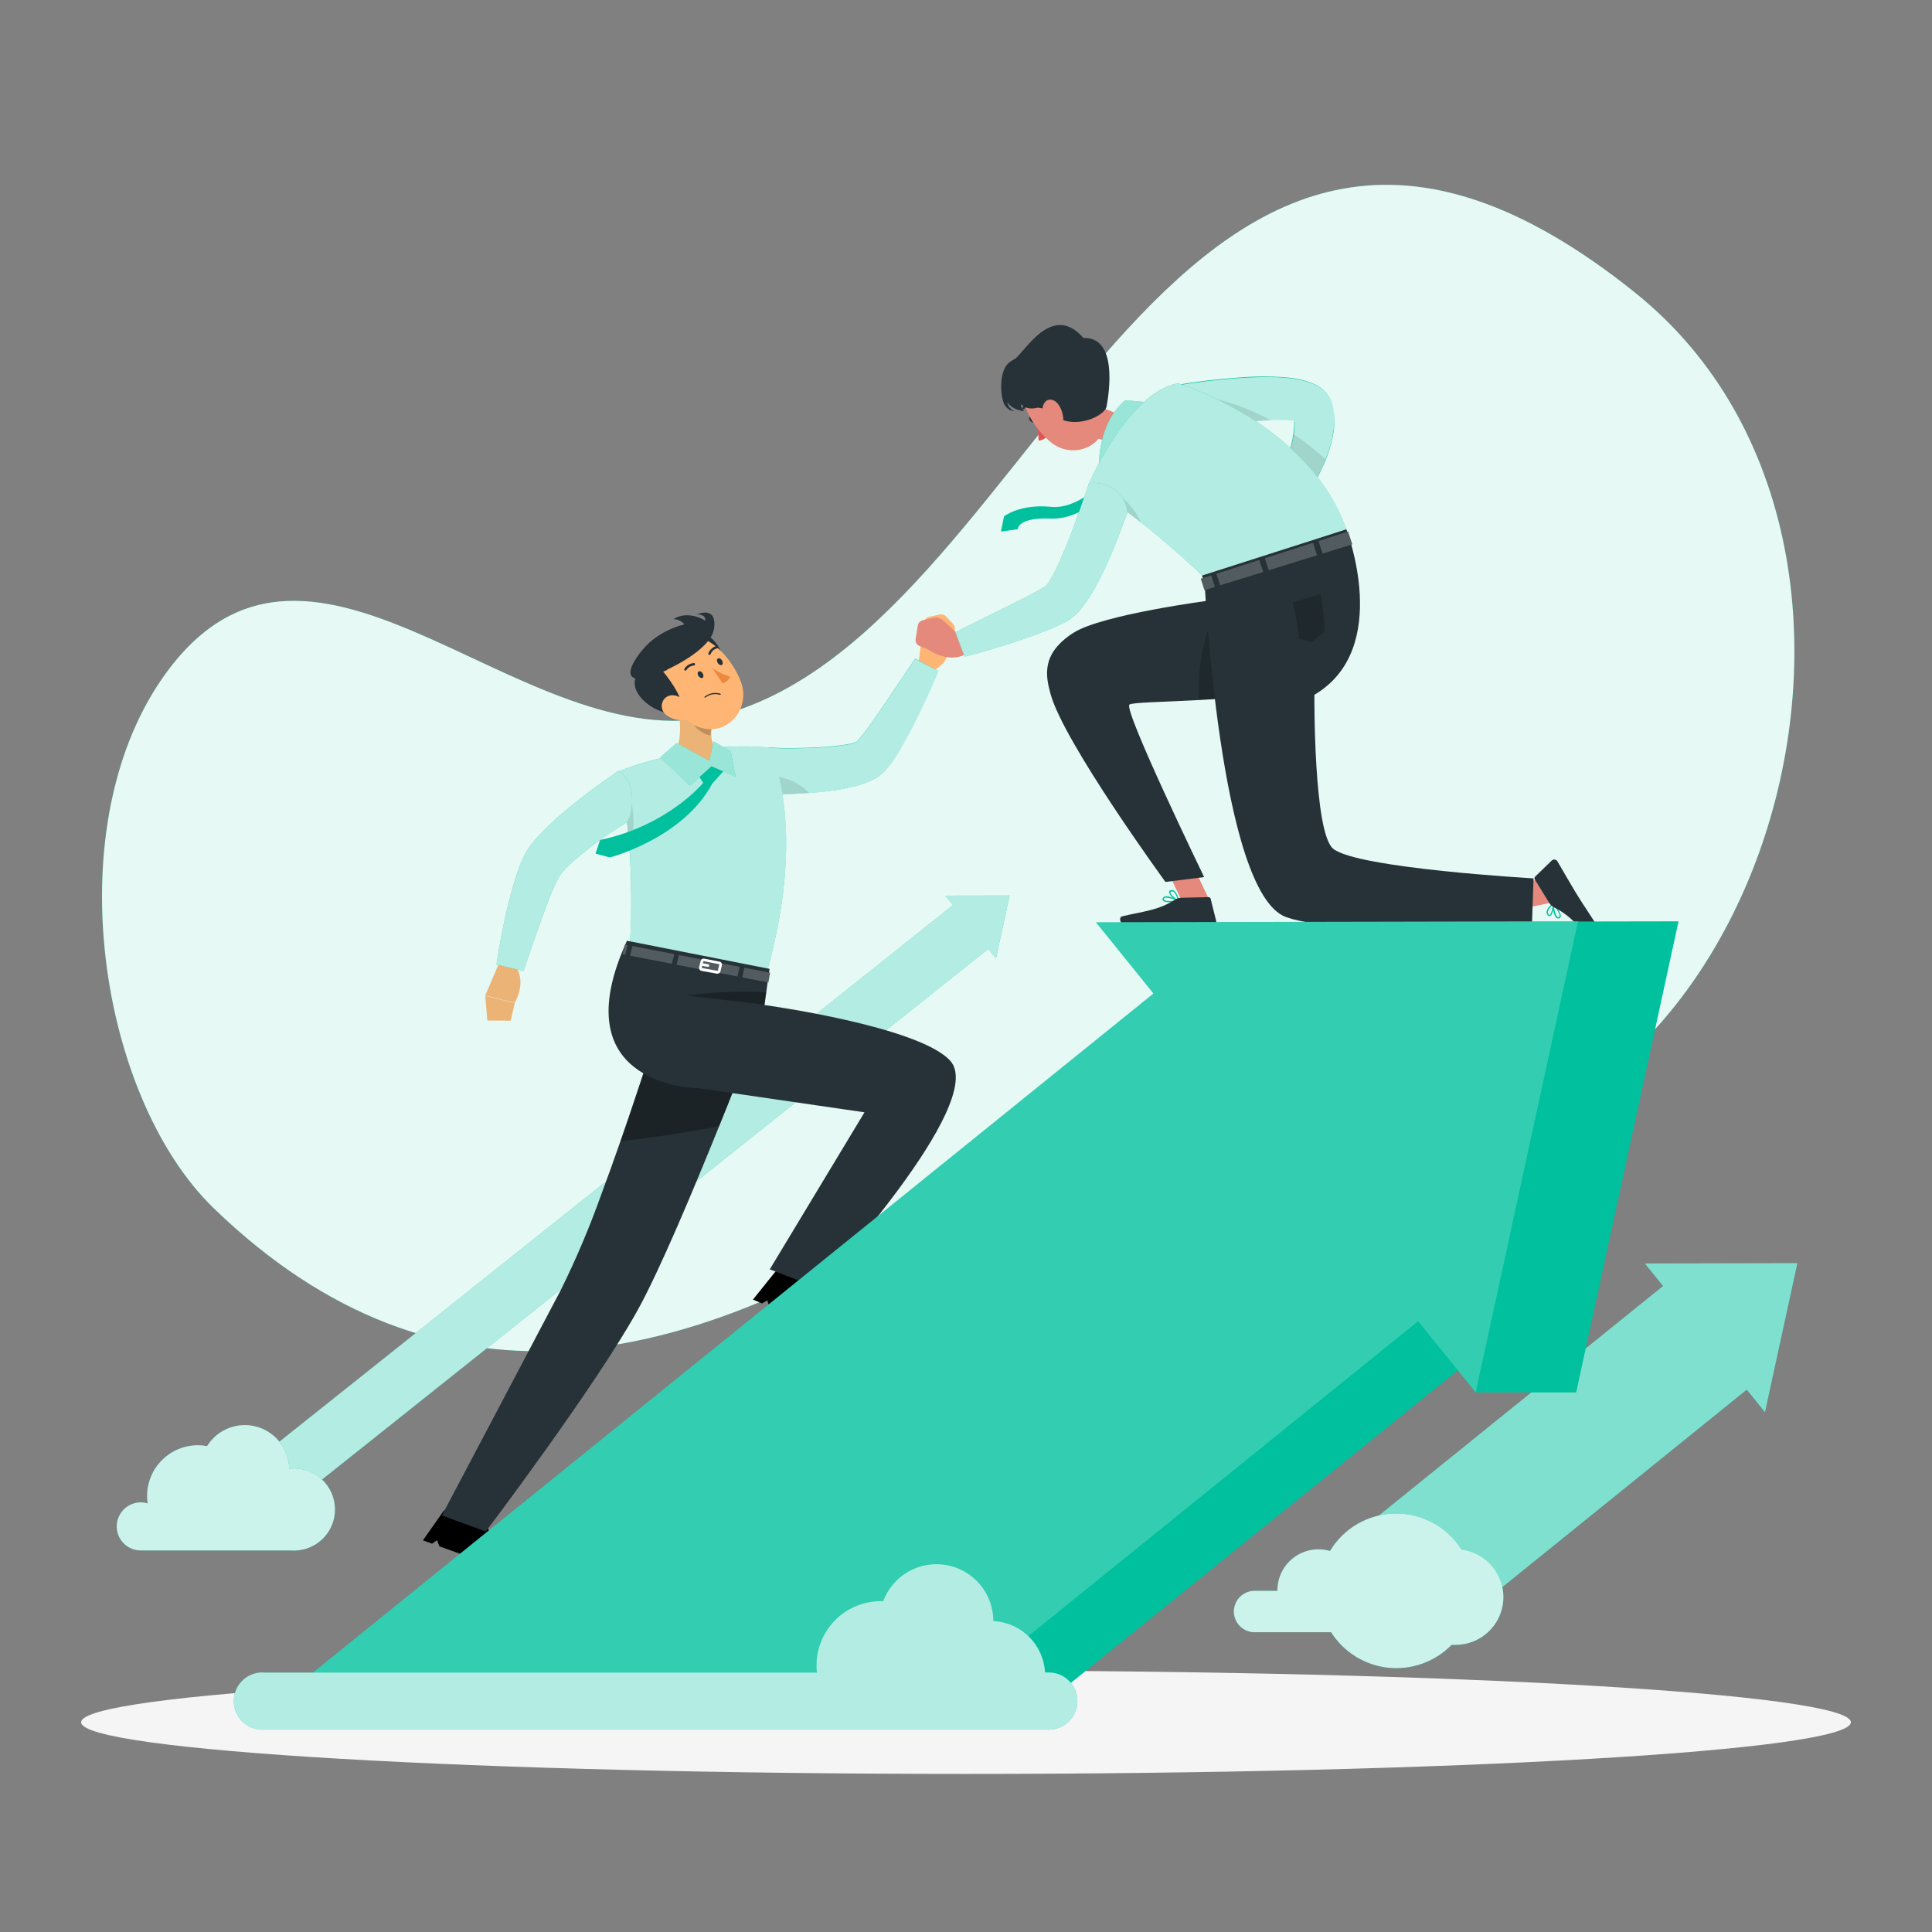
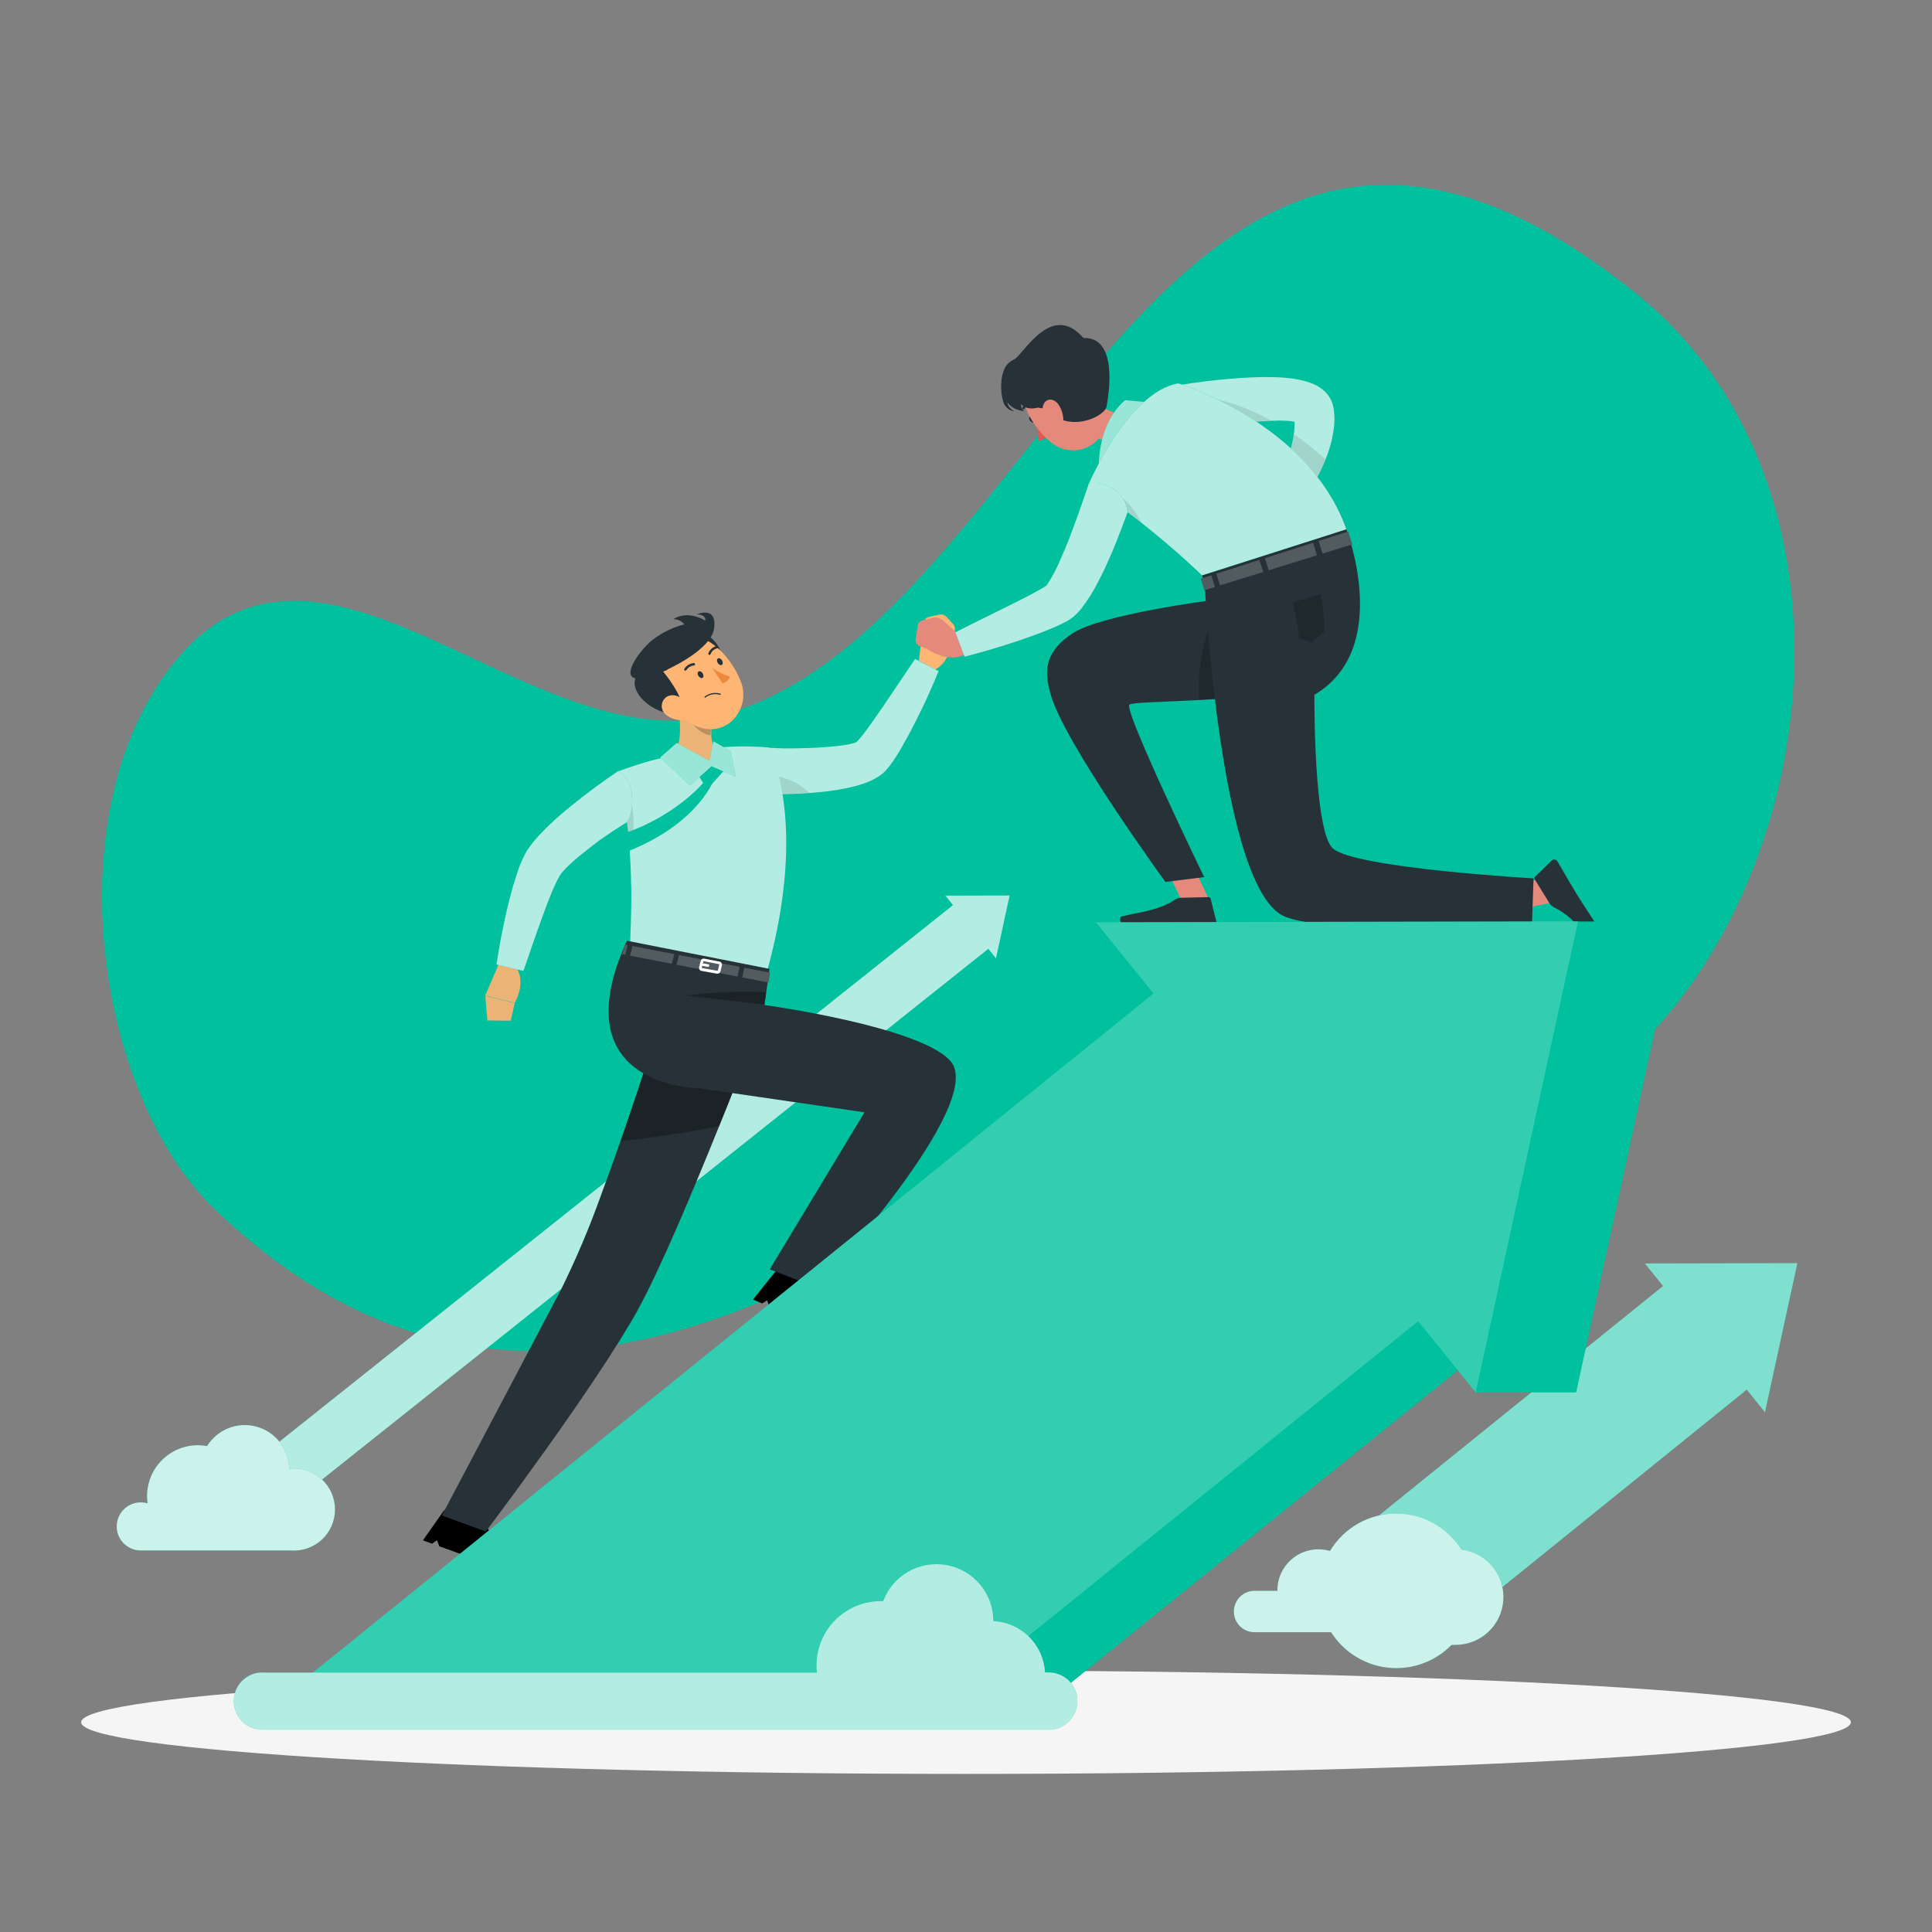
<svg xmlns="http://www.w3.org/2000/svg" width="500" height="500" viewBox="0 0 500 500" fill="none">
  <rect x="0" y="0" width="500" height="500" fill="#808080" stroke="none" />
  <path d="M188.381 184.591C271.057 160.32 303.49 -20.257 423.134 75.718C508.007 143.808 452.118 314.818 344.368 297.043C279.16 286.283 289.282 284.865 233.239 318.243C176.452 352.129 114.28 369.68 55.331 312.716C24.824 283.188 13.993 210.197 44.867 171.705C83.465 123.576 137.878 199.414 188.381 184.591Z" fill="#00C09E" />
-   <path opacity="0.9" d="M188.381 184.591C271.057 160.32 303.49 -20.257 423.134 75.718C508.007 143.808 452.118 314.818 344.368 297.043C279.16 286.283 289.282 284.865 233.239 318.243C176.452 352.129 114.28 369.68 55.331 312.716C24.824 283.188 13.993 210.197 44.867 171.705C83.465 123.576 137.878 199.414 188.381 184.591Z" fill="white" />
  <path d="M249.999 459.088C376.473 459.088 479.001 453.102 479.001 445.718C479.001 438.334 376.473 432.348 249.999 432.348C123.525 432.348 20.998 438.334 20.998 445.718C20.998 453.102 123.525 459.088 249.999 459.088Z" fill="#F5F5F5" />
  <path d="M244.65 231.787L246.634 234.244L57.978 384.514L66.022 394.471L67.12 395.829L255.776 245.559L257.76 248.016L261.291 231.752L244.65 231.787Z" fill="#00C09E" />
  <path opacity="0.7" d="M244.65 231.787L246.634 234.244L57.978 384.514L66.022 394.471L67.12 395.829L255.776 245.559L257.76 248.016L261.291 231.752L244.65 231.787Z" fill="white" />
  <path d="M30.211 395.026C30.214 393.379 30.87 391.801 32.034 390.636C33.198 389.472 34.777 388.816 36.423 388.813C37.028 388.812 37.63 388.904 38.207 389.085C38.112 388.452 38.065 387.812 38.065 387.171C38.065 385.444 38.406 383.734 39.067 382.138C39.728 380.543 40.698 379.093 41.92 377.872C43.142 376.651 44.592 375.683 46.188 375.023C47.785 374.363 49.495 374.024 51.223 374.026C52.015 374.026 52.806 374.101 53.585 374.25C54.89 372.143 56.842 370.514 59.148 369.607C61.455 368.699 63.994 368.562 66.385 369.216C68.776 369.869 70.892 371.279 72.416 373.233C73.941 375.188 74.793 377.583 74.844 380.061H75.199C76.663 379.941 78.136 380.126 79.525 380.604C80.914 381.082 82.189 381.843 83.269 382.839C84.35 383.834 85.212 385.043 85.801 386.388C86.391 387.734 86.696 389.187 86.696 390.656C86.696 392.125 86.391 393.578 85.801 394.923C85.212 396.269 84.35 397.477 83.269 398.473C82.189 399.468 80.914 400.229 79.525 400.707C78.136 401.185 76.663 401.37 75.199 401.25H36.223C34.607 401.201 33.075 400.523 31.952 399.36C30.829 398.197 30.204 396.642 30.211 395.026Z" fill="#00C09E" />
  <path opacity="0.8" d="M30.211 395.026C30.214 393.379 30.87 391.801 32.034 390.636C33.198 389.472 34.777 388.816 36.423 388.813C37.028 388.812 37.63 388.904 38.207 389.085C38.112 388.452 38.065 387.812 38.065 387.171C38.065 385.444 38.406 383.734 39.067 382.138C39.728 380.543 40.698 379.093 41.92 377.872C43.142 376.651 44.592 375.683 46.188 375.023C47.785 374.363 49.495 374.024 51.223 374.026C52.015 374.026 52.806 374.101 53.585 374.25C54.89 372.143 56.842 370.514 59.148 369.607C61.455 368.699 63.994 368.562 66.385 369.216C68.776 369.869 70.892 371.279 72.416 373.233C73.941 375.188 74.793 377.583 74.844 380.061H75.199C76.663 379.941 78.136 380.126 79.525 380.604C80.914 381.082 82.189 381.843 83.269 382.839C84.35 383.834 85.212 385.043 85.801 386.388C86.391 387.734 86.696 389.187 86.696 390.656C86.696 392.125 86.391 393.578 85.801 394.923C85.212 396.269 84.35 397.477 83.269 398.473C82.189 399.468 80.914 400.229 79.525 400.707C78.136 401.185 76.663 401.37 75.199 401.25H36.223C34.607 401.201 33.075 400.523 31.952 399.36C30.829 398.197 30.204 396.642 30.211 395.026Z" fill="white" />
  <path d="M425.686 326.983L430.399 332.818L342.703 403.648L361.766 427.246L364.376 430.482L452.06 359.64L456.773 365.475L465.158 326.9L425.686 326.983Z" fill="#00C09E" />
  <path opacity="0.5" d="M425.686 326.983L430.399 332.818L342.703 403.648L361.766 427.246L364.376 430.482L452.06 359.64L456.773 365.475L465.158 326.9L425.686 326.983Z" fill="white" />
  <path d="M378.278 401.108C376.469 398.206 373.945 395.816 370.948 394.169C367.951 392.521 364.581 391.671 361.161 391.699C357.741 391.728 354.386 392.634 351.417 394.331C348.447 396.028 345.964 398.459 344.203 401.392C342.61 400.925 340.929 400.838 339.296 401.138C337.662 401.437 336.122 402.116 334.798 403.118C333.474 404.121 332.404 405.419 331.672 406.91C330.94 408.401 330.568 410.042 330.586 411.703H324.94C324.215 411.669 323.491 411.782 322.812 412.036C322.132 412.29 321.512 412.679 320.987 413.179C320.462 413.68 320.044 414.282 319.759 414.949C319.473 415.616 319.326 416.334 319.326 417.059C319.326 417.784 319.473 418.502 319.759 419.169C320.044 419.836 320.462 420.438 320.987 420.938C321.512 421.439 322.132 421.828 322.812 422.082C323.491 422.336 324.215 422.449 324.94 422.415H344.487C346.101 424.964 348.27 427.114 350.833 428.704C353.396 430.295 356.286 431.284 359.285 431.599C362.285 431.914 365.317 431.545 368.154 430.521C370.992 429.498 373.56 427.845 375.668 425.687C376.006 425.705 376.345 425.705 376.683 425.687C379.828 425.693 382.857 424.502 385.155 422.355C387.453 420.209 388.848 417.269 389.057 414.132C389.266 410.994 388.273 407.895 386.28 405.463C384.287 403.031 381.443 401.449 378.325 401.037L378.278 401.108Z" fill="#00C09E" />
  <path opacity="0.8" d="M378.278 401.108C376.469 398.206 373.945 395.816 370.948 394.169C367.951 392.521 364.581 391.671 361.161 391.699C357.741 391.728 354.386 392.634 351.417 394.331C348.447 396.028 345.964 398.459 344.203 401.392C342.61 400.925 340.929 400.838 339.296 401.138C337.662 401.437 336.122 402.116 334.798 403.118C333.474 404.121 332.404 405.419 331.672 406.91C330.94 408.401 330.568 410.042 330.586 411.703H324.94C324.215 411.669 323.491 411.782 322.812 412.036C322.132 412.29 321.512 412.679 320.987 413.179C320.462 413.68 320.044 414.282 319.759 414.949C319.473 415.616 319.326 416.334 319.326 417.059C319.326 417.784 319.473 418.502 319.759 419.169C320.044 419.836 320.462 420.438 320.987 420.938C321.512 421.439 322.132 421.828 322.812 422.082C323.491 422.336 324.215 422.449 324.94 422.415H344.487C346.101 424.964 348.27 427.114 350.833 428.704C353.396 430.295 356.286 431.284 359.285 431.599C362.285 431.914 365.317 431.545 368.154 430.521C370.992 429.498 373.56 427.845 375.668 425.687C376.006 425.705 376.345 425.705 376.683 425.687C379.828 425.693 382.857 424.502 385.155 422.355C387.453 420.209 388.848 417.269 389.057 414.132C389.266 410.994 388.273 407.895 386.28 405.463C384.287 403.031 381.443 401.449 378.325 401.037L378.278 401.108Z" fill="white" />
  <path d="M246.622 161.442L244.922 159.611C244.697 159.374 244.415 159.197 244.103 159.098C243.791 158.999 243.459 158.98 243.138 159.044L240.552 159.611C240.147 159.691 239.779 159.896 239.497 160.197C239.215 160.498 239.035 160.88 238.981 161.288L237.682 171.918L241.626 173.442C246.445 171.339 246.197 164.985 246.197 164.985L246.882 163.721C247.086 163.363 247.17 162.949 247.123 162.539C247.077 162.13 246.901 161.745 246.622 161.442Z" fill="#FFB573" />
  <path d="M198.943 193.437C198.943 193.437 202.734 193.662 204.955 193.615C207.175 193.567 209.419 193.544 211.604 193.414C213.789 193.284 215.951 193.118 217.935 192.847C218.842 192.726 219.741 192.552 220.628 192.327L221.478 192.056C221.738 191.937 221.478 192.138 221.596 192.056C222.211 191.441 222.783 190.786 223.309 190.095C223.958 189.268 224.608 188.382 225.258 187.485C226.557 185.678 227.832 183.8 229.12 181.91L236.832 170.465L242.868 173.666C241.982 175.875 241.013 178.001 240.057 180.15C239.1 182.3 238.037 184.402 236.998 186.516C235.958 188.63 234.824 190.733 233.62 192.835C233.017 193.886 232.439 194.937 231.706 196.012C230.938 197.25 230.061 198.416 229.084 199.496C228.297 200.317 227.384 201.006 226.38 201.54C225.619 201.947 224.829 202.298 224.018 202.591C222.693 203.079 221.335 203.474 219.955 203.772C217.491 204.329 214.994 204.723 212.478 204.953C207.664 205.443 202.824 205.632 197.986 205.52L198.943 193.437Z" fill="#00C09E" />
  <path opacity="0.7" d="M242.915 173.69C242.029 175.886 241.072 178.012 240.116 180.162C239.159 182.312 238.096 184.414 237.045 186.54C235.994 188.666 234.883 190.745 233.679 192.847C233.076 193.898 232.498 194.949 231.754 196.024C230.994 197.264 230.12 198.431 229.143 199.508C228.337 200.329 227.403 201.014 226.38 201.54C225.62 201.953 224.83 202.308 224.017 202.603C222.694 203.084 221.341 203.479 219.966 203.784C217.502 204.335 215.005 204.729 212.49 204.965C211.439 205.071 210.399 205.154 209.372 205.236C205.581 205.508 201.848 205.603 197.998 205.52L198.187 203.04L198.931 193.508C198.931 193.508 202.711 193.744 204.931 193.685C207.151 193.626 209.396 193.615 211.592 193.485C213.789 193.355 215.939 193.201 217.923 192.918C218.831 192.806 219.731 192.632 220.616 192.398C220.905 192.326 221.189 192.236 221.466 192.126C221.726 192.008 221.466 192.221 221.584 192.126C222.199 191.512 222.771 190.857 223.297 190.166C223.947 189.339 224.596 188.453 225.234 187.556C226.533 185.749 227.821 183.871 229.108 181.981L236.82 170.536L242.915 173.69Z" fill="white" />
  <path opacity="0.1" d="M209.384 205.166C205.592 205.437 201.86 205.532 198.01 205.449L198.199 202.969L199.12 200.796C202.977 200.873 206.655 202.438 209.384 205.166Z" fill="black" />
  <path d="M135.778 405.278C135.778 405.278 125.148 397.919 125.738 392.982C125.76 392.869 125.758 392.752 125.733 392.639C125.707 392.526 125.658 392.419 125.59 392.326C125.521 392.233 125.433 392.155 125.333 392.097C125.233 392.039 125.121 392.003 125.006 391.99L115.947 390.62C115.726 390.578 115.497 390.6 115.288 390.684C115.078 390.768 114.897 390.909 114.766 391.093L109.451 398.64L111.813 399.502L113.101 398.604L113.715 400.199C126.766 404.923 132.459 406.825 135.341 406.943C136.191 405.927 135.778 405.278 135.778 405.278Z" fill="black" />
  <path d="M195.99 266.381C195.99 266.381 195.447 267.799 194.49 270.255C193.463 272.913 191.951 276.787 190.132 281.393C188.951 284.464 187.569 287.865 186.117 291.444C179.443 307.979 170.821 328.542 165.117 338.9C154.192 358.719 125.727 396.36 125.727 396.36L114.354 392.203C114.354 392.203 134.834 353.44 145.168 333.798C149.086 325.867 152.54 317.716 155.514 309.385C157.227 304.814 158.928 300.054 160.57 295.342C161.314 293.216 162.046 291.09 162.755 288.999C164.632 283.472 166.392 278.145 167.94 273.397C168.129 272.807 168.317 272.216 168.506 271.649C169.132 269.7 169.688 267.858 170.254 266.157C172.475 259.165 173.857 254.559 173.904 254.346L184.05 259.874L195.99 266.381Z" fill="#263238" />
  <path opacity="0.3" d="M194.491 270.255C193.463 272.913 191.952 276.787 190.133 281.393C188.952 284.464 187.57 287.865 186.117 291.444C176.834 293.31 167.385 294.574 160.594 295.342C161.338 293.216 162.07 291.09 162.779 288.999C164.657 283.472 166.417 278.145 167.964 273.397C168.153 272.807 168.342 272.216 168.531 271.649C169.157 269.7 169.712 267.858 170.279 266.157C177.105 267.09 186.223 268.484 194.491 270.255Z" fill="black" />
  <path d="M159.648 199.768C161.283 205.706 162.332 211.79 162.778 217.933C163.192 222.835 163.345 227.654 163.369 231.988C163.392 236.323 163.251 240.197 163.109 243.149C162.92 246.953 162.696 249.279 162.696 249.279L198.577 251.134C209.349 212.158 198.931 193.449 198.931 193.449C195.735 193.169 192.524 193.094 189.317 193.225C188.656 193.225 187.971 193.296 187.286 193.355C181.885 193.976 176.525 194.914 171.235 196.166C170.278 196.378 169.31 196.626 168.365 196.874C163.688 198.15 159.648 199.768 159.648 199.768Z" fill="#00C09E" />
  <path opacity="0.7" d="M198.587 251.122L162.705 249.279C162.705 249.279 162.93 246.917 163.119 243.138C163.119 242.027 163.213 240.775 163.26 239.394C163.331 237.185 163.379 234.669 163.379 231.976C163.379 230.665 163.379 229.307 163.308 227.913C163.308 227.689 163.308 227.465 163.308 227.24C163.249 225.032 163.142 222.74 162.989 220.414C162.918 219.587 162.859 218.76 162.788 217.933C162.788 217.284 162.682 216.622 162.623 215.973C162.445 214.319 162.256 212.666 162.02 211.036C161.961 210.587 161.89 210.138 161.819 209.701C161.713 208.957 161.595 208.236 161.465 207.504C161.007 204.887 160.407 202.297 159.67 199.744C159.67 199.744 163.721 198.162 168.41 196.874C169.343 196.626 170.312 196.378 171.268 196.166C176.56 194.922 181.919 193.984 187.319 193.355C188.016 193.355 188.689 193.248 189.363 193.237C192.568 193.099 195.78 193.17 198.977 193.449C198.977 193.449 209.358 212.087 198.587 251.122Z" fill="white" />
  <path d="M220.78 344.499C220.78 344.499 210.528 336.538 211.473 331.648C211.501 331.536 211.505 331.419 211.486 331.304C211.467 331.19 211.424 331.081 211.361 330.983C211.298 330.886 211.216 330.803 211.119 330.738C211.023 330.674 210.914 330.63 210.8 330.609L201.824 328.719C201.608 328.671 201.383 328.684 201.174 328.757C200.965 328.83 200.781 328.96 200.643 329.133L194.867 336.326L197.229 337.329L198.564 336.503L199.084 338.121C211.851 343.589 217.426 345.821 220.343 346.105C221.158 345.136 220.78 344.499 220.78 344.499Z" fill="black" />
  <path d="M179.867 281.606H180.706L223.733 287.865L199.213 328.507L211.473 333.231C211.473 333.231 255.823 285.421 245.914 274.519C237.764 265.555 197.843 260.098 197.843 260.098L199.154 250.744L162.257 243.468C146.466 277.98 174.588 281.263 179.867 281.606Z" fill="#263238" />
  <path d="M161.821 247.094L161.041 246.941L161.75 244.46L162.447 244.59L161.821 247.094Z" fill="#263238" />
  <path d="M190.863 252.716L175.096 249.669L175.71 247.165L191.418 250.212L190.863 252.716Z" fill="#263238" />
  <path d="M192.635 250.449L199.296 251.736L198.848 254.264L192.104 252.953L192.635 250.449Z" fill="#263238" />
  <path d="M163.665 244.827L174.507 246.929L173.869 249.421L163.062 247.331L163.665 244.827Z" fill="#263238" />
  <g opacity="0.2">
    <path d="M161.819 247.094L161.039 246.941L161.748 244.46L162.445 244.59L161.819 247.094Z" fill="white" />
    <path d="M190.861 252.716L175.094 249.669L175.708 247.165L191.416 250.212L190.861 252.716Z" fill="white" />
    <path d="M192.635 250.449L199.296 251.736L198.848 254.264L192.104 252.953L192.635 250.449Z" fill="white" />
    <path d="M163.663 244.827L174.505 246.929L173.868 249.421L163.061 247.331L163.663 244.827Z" fill="white" />
  </g>
  <path d="M185.678 251.984H185.536L181.591 251.275C181.481 251.258 181.375 251.217 181.282 251.156C181.188 251.095 181.108 251.015 181.048 250.921C180.985 250.829 180.943 250.724 180.925 250.614C180.906 250.504 180.912 250.391 180.942 250.283L181.332 248.701C181.379 248.497 181.505 248.32 181.682 248.207C181.858 248.095 182.071 248.056 182.276 248.098L186.186 248.854C186.295 248.872 186.398 248.912 186.49 248.973C186.582 249.034 186.659 249.115 186.717 249.208C186.777 249.3 186.818 249.403 186.836 249.51C186.854 249.618 186.85 249.728 186.824 249.834L186.469 251.358C186.427 251.536 186.326 251.695 186.182 251.808C186.039 251.922 185.861 251.984 185.678 251.984ZM182.135 248.76C182.108 248.761 182.082 248.771 182.06 248.788C182.039 248.805 182.024 248.828 182.017 248.854L181.627 250.437C181.62 250.452 181.617 250.468 181.617 250.484C181.617 250.5 181.62 250.516 181.627 250.531C181.64 250.537 181.654 250.54 181.668 250.54C181.682 250.54 181.696 250.537 181.709 250.531L185.654 251.24C185.685 251.242 185.715 251.233 185.741 251.216C185.767 251.199 185.786 251.174 185.796 251.145L186.15 249.622C186.158 249.607 186.161 249.591 186.161 249.575C186.161 249.558 186.158 249.542 186.15 249.527C186.14 249.521 186.127 249.518 186.115 249.518C186.103 249.518 186.09 249.521 186.08 249.527L182.17 248.76H182.135Z" fill="white" />
  <path d="M183.221 250.224H183.162L181.981 250.012C181.935 250.004 181.892 249.988 181.853 249.964C181.814 249.94 181.781 249.908 181.754 249.871C181.728 249.833 181.709 249.791 181.699 249.746C181.689 249.701 181.689 249.655 181.697 249.61C181.703 249.564 181.718 249.52 181.742 249.48C181.765 249.44 181.797 249.406 181.835 249.379C181.873 249.352 181.916 249.334 181.961 249.325C182.007 249.316 182.054 249.316 182.099 249.327L183.28 249.539C183.325 249.546 183.369 249.562 183.408 249.587C183.446 249.611 183.48 249.643 183.507 249.68C183.533 249.717 183.552 249.76 183.561 249.805C183.571 249.849 183.572 249.896 183.563 249.941C183.547 250.02 183.504 250.091 183.442 250.143C183.38 250.194 183.302 250.223 183.221 250.224Z" fill="white" />
  <path d="M174.965 179.867L184.331 187.638C183.422 191.441 185.016 194.949 186.859 195.599C186.859 195.599 188.229 198.859 185.595 199.402C180.245 200.512 174.15 195.339 174.15 195.339C176.985 192.304 175.957 184.721 174.965 179.867Z" fill="#EBB376" />
  <path opacity="0.2" d="M178.782 183.032L184.333 187.626C184.098 188.509 183.939 189.41 183.86 190.319C181.782 190.048 178.912 187.827 178.675 185.654C178.557 184.781 178.593 183.893 178.782 183.032Z" fill="black" />
  <path d="M183.245 164.513C185.513 165.93 188.584 170.194 184.769 171.221C180.954 172.249 179.336 162.079 183.245 164.513Z" fill="#263238" />
  <path d="M171.529 179.087C175.497 184.308 177.552 187.579 182.158 188.536C189.091 189.953 194.123 182.89 191.796 176.56C189.694 170.867 183.529 163.272 176.808 164.749C175.32 165.073 173.938 165.767 172.789 166.767C171.64 167.767 170.762 169.041 170.236 170.47C169.709 171.899 169.552 173.438 169.778 174.944C170.004 176.45 170.606 177.875 171.529 179.087Z" fill="#FFB573" />
  <path d="M172.699 173.383L167.974 167.831C167.974 167.831 161.679 172.461 164.537 175.26C162.659 179.69 170.136 185.89 176.679 184.615C177.447 180.611 171.612 173.784 171.612 173.784C171.981 173.668 172.343 173.534 172.699 173.383Z" fill="#263238" />
  <path d="M172.449 185.028C173.087 185.537 173.82 185.914 174.604 186.137C175.389 186.36 176.21 186.424 177.02 186.327C179.182 186.056 179.382 183.894 178.142 182.276C176.902 180.658 174.434 179.217 172.591 180.304C172.196 180.552 171.868 180.894 171.636 181.3C171.404 181.705 171.275 182.161 171.261 182.628C171.247 183.095 171.348 183.558 171.555 183.977C171.763 184.395 172.07 184.756 172.449 185.028Z" fill="#FFB573" />
  <path d="M180.778 174.965C181.073 175.402 181.558 175.603 181.841 175.414C182.125 175.225 182.125 174.694 181.841 174.233C181.558 173.772 181.073 173.595 180.778 173.784C180.483 173.973 180.483 174.564 180.778 174.965Z" fill="#263238" />
  <path d="M185.772 171.611C186.079 172.06 186.552 172.26 186.835 172.06C187.119 171.859 187.119 171.339 186.835 170.879C186.552 170.418 186.068 170.229 185.772 170.43C185.477 170.631 185.477 171.162 185.772 171.611Z" fill="#263238" />
  <path d="M184.332 172.91C185.754 173.856 187.3 174.599 188.926 175.119C188.619 176.3 187.06 176.902 187.06 176.902L184.332 172.91Z" fill="#ED893E" />
  <path d="M182.95 179.914C182.742 180.023 182.545 180.149 182.359 180.292C182.332 180.32 182.316 180.359 182.316 180.398C182.316 180.438 182.332 180.476 182.359 180.504C182.372 180.52 182.389 180.532 182.407 180.54C182.425 180.548 182.445 180.552 182.465 180.552C182.486 180.552 182.505 180.548 182.524 180.54C182.542 180.532 182.558 180.52 182.572 180.504C183.098 180.099 183.713 179.826 184.367 179.707C185.02 179.588 185.692 179.626 186.328 179.819C186.347 179.827 186.368 179.83 186.388 179.83C186.409 179.829 186.429 179.824 186.448 179.815C186.467 179.806 186.484 179.794 186.498 179.778C186.511 179.763 186.522 179.745 186.528 179.725C186.544 179.687 186.544 179.645 186.529 179.607C186.513 179.57 186.483 179.54 186.446 179.524C185.867 179.346 185.259 179.289 184.657 179.356C184.056 179.423 183.475 179.613 182.95 179.914Z" fill="#263238" />
  <path d="M177.364 173.548C177.419 173.551 177.475 173.54 177.524 173.515C177.574 173.49 177.616 173.452 177.647 173.406C177.855 173.074 178.137 172.795 178.471 172.59C178.805 172.385 179.182 172.26 179.572 172.225C179.614 172.227 179.656 172.22 179.695 172.204C179.734 172.189 179.769 172.165 179.798 172.135C179.827 172.105 179.849 172.069 179.863 172.029C179.877 171.99 179.883 171.948 179.88 171.906C179.88 171.825 179.847 171.747 179.79 171.689C179.732 171.631 179.654 171.599 179.572 171.599C179.073 171.636 178.59 171.792 178.163 172.052C177.736 172.313 177.377 172.672 177.116 173.099C177.071 173.17 177.056 173.255 177.074 173.337C177.091 173.419 177.14 173.49 177.21 173.536C177.259 173.555 177.313 173.56 177.364 173.548Z" fill="#263238" />
  <path d="M185.834 167.583C185.851 167.522 185.851 167.456 185.834 167.394C185.809 167.315 185.754 167.249 185.682 167.209C185.609 167.169 185.524 167.16 185.444 167.182C184.964 167.303 184.52 167.538 184.15 167.867C183.78 168.196 183.494 168.609 183.318 169.072C183.295 169.151 183.302 169.237 183.34 169.312C183.377 169.386 183.441 169.444 183.519 169.473C183.557 169.486 183.598 169.491 183.639 169.488C183.68 169.485 183.719 169.473 183.756 169.455C183.792 169.436 183.824 169.41 183.85 169.379C183.877 169.348 183.896 169.311 183.908 169.272C184.05 168.905 184.279 168.578 184.575 168.319C184.872 168.06 185.226 167.876 185.609 167.784C185.661 167.773 185.708 167.748 185.748 167.713C185.787 167.678 185.817 167.633 185.834 167.583Z" fill="#263238" />
  <path d="M171.577 173.784C171.577 173.784 184.049 168.54 184.817 162.564C185.585 156.587 180.305 159.02 180.305 159.02C180.305 159.02 182.75 158.855 182.514 160.627C182.514 160.627 178.297 157.757 174.246 160.225C174.795 160.226 175.337 160.348 175.833 160.583C176.329 160.818 176.768 161.159 177.116 161.583C174.182 162.324 171.429 163.654 169.026 165.493C164.786 168.682 157.097 180.032 171.577 173.784Z" fill="#263238" />
  <path opacity="0.3" d="M197.868 260.004L177.541 257.641C184.426 256.732 191.38 256.447 198.316 256.791L197.868 260.004Z" fill="black" />
  <path opacity="0.1" d="M162.978 220.413C162.907 219.587 162.848 218.76 162.777 217.933C162.777 217.284 162.671 216.622 162.612 215.973C162.435 214.319 162.246 212.666 162.009 211.036C161.95 210.587 161.879 210.138 161.809 209.701C162.369 209.258 162.965 208.863 163.592 208.52C164.24 212.483 164.03 216.538 162.978 220.413Z" fill="black" />
  <path d="M129.117 249.374L125.574 257.641L133.216 259.531C133.216 259.531 136.499 254.086 133.299 249.929L129.117 249.374Z" fill="#EBB376" />
  <path d="M126.129 264.102L132.165 264.149L133.228 259.602L125.586 257.712L126.129 264.102Z" fill="#EBB376" />
  <path d="M163.498 205.461C164.029 210.658 162.246 212.772 162.246 212.772C162.246 212.772 157.214 215.937 155.029 217.555C153.175 218.961 151.356 220.378 149.632 221.795C148.781 222.516 147.955 223.236 147.199 223.957C146.526 224.588 145.895 225.263 145.309 225.976C145.092 226.277 144.891 226.588 144.707 226.91C144.494 227.252 144.27 227.772 144.033 228.197C143.573 229.142 143.112 230.158 142.675 231.209C141.801 233.323 140.974 235.52 140.195 237.752C138.553 242.193 137.03 246.775 135.47 251.275L128.49 249.61C129.199 244.72 130.156 239.937 131.266 235.106C131.845 232.744 132.447 230.287 133.238 227.831C133.604 226.65 134.018 225.362 134.49 224.087C134.774 223.413 135.01 222.811 135.364 222.091C135.709 221.333 136.103 220.599 136.545 219.894C137.388 218.641 138.327 217.456 139.356 216.351C140.289 215.335 141.222 214.402 142.167 213.492C144.045 211.697 145.97 210.055 147.931 208.473C151.84 205.296 155.762 202.39 159.966 199.579C160.002 199.615 163.025 200.76 163.498 205.461Z" fill="#00C09E" />
  <path opacity="0.7" d="M163.498 205.461C164.029 210.658 162.246 212.772 162.246 212.772C162.246 212.772 157.214 215.937 155.029 217.555C153.175 218.961 151.356 220.378 149.632 221.795C148.781 222.516 147.955 223.236 147.199 223.957C146.526 224.588 145.895 225.263 145.309 225.976C145.092 226.277 144.891 226.588 144.707 226.91C144.494 227.252 144.27 227.772 144.033 228.197C143.573 229.142 143.112 230.158 142.675 231.209C141.801 233.323 140.974 235.52 140.195 237.752C138.553 242.193 137.03 246.775 135.47 251.275L128.49 249.61C129.199 244.72 130.156 239.937 131.266 235.106C131.845 232.744 132.447 230.287 133.238 227.831C133.604 226.65 134.018 225.362 134.49 224.087C134.774 223.413 135.01 222.811 135.364 222.091C135.709 221.333 136.103 220.599 136.545 219.894C137.388 218.641 138.327 217.456 139.356 216.351C140.289 215.335 141.222 214.402 142.167 213.492C144.045 211.697 145.97 210.055 147.931 208.473C151.84 205.296 155.762 202.39 159.966 199.579C160.002 199.615 163.025 200.76 163.498 205.461Z" fill="white" />
  <path d="M179.361 198.492L181.983 202.614C181.983 202.614 172.83 213.717 155.302 217.378L154.121 220.921L157.853 221.902C157.853 221.902 176.751 217 184.333 202.803L188.231 198.457L183.637 196.91L179.361 198.492Z" fill="#00C09E" />
  <path d="M170.867 196.012L175.143 192.28L183.635 196.933L184.627 191.843L189.115 194.418L190.402 201.02L184.131 198.303L178.532 203.311L170.867 196.012Z" fill="#00C09E" />
  <path opacity="0.6" d="M170.867 196.012L175.143 192.28L183.635 196.933L184.627 191.843L189.115 194.418L190.402 201.02L184.131 198.303L178.532 203.311L170.867 196.012Z" fill="white" />
  <path d="M288.021 122.135C288.021 122.135 280.072 131.985 272.017 131.17C263.962 130.355 259.84 133.627 259.84 133.627L259.049 137.56L263.372 136.97C263.372 136.97 263.372 133.851 271.781 134.206C280.19 134.56 286.497 127.332 288.954 124.048L288.021 122.135Z" fill="#00C09E" />
  <path d="M345.066 105.765L344.901 104.986C344.829 104.605 344.719 104.233 344.57 103.875C344.149 102.808 343.491 101.851 342.645 101.076C341.596 100.131 340.367 99.407 339.031 98.95C337.343 98.352 335.591 97.956 333.81 97.769C332.239 97.592 330.739 97.509 329.263 97.474C326.322 97.391 323.488 97.474 320.688 97.71C315.114 98.08 309.563 98.747 304.059 99.706L306.09 111.34C311.181 110.537 316.495 109.793 321.633 109.261C324.208 108.989 326.771 108.836 329.239 108.753C330.421 108.753 331.684 108.753 332.783 108.753C333.499 108.792 334.213 108.871 334.92 108.99C334.945 109.422 334.945 109.856 334.92 110.289C334.768 112.563 334.343 114.812 333.657 116.985C332.161 121.897 330.252 126.674 327.952 131.265L333.562 134.997C337.148 130.507 340.16 125.588 342.527 120.352C343.822 117.491 344.72 114.467 345.196 111.363C345.45 109.502 345.406 107.613 345.066 105.765Z" fill="#00C09E" />
  <path opacity="0.7" d="M345.126 111.352C344.749 113.943 344.055 116.477 343.059 118.899C342.87 119.383 342.67 119.867 342.469 120.34C340.098 125.572 337.082 130.488 333.492 134.973L327.953 131.265C330.276 126.708 332.22 121.968 333.764 117.092C334.233 115.544 334.592 113.965 334.839 112.367C334.94 111.726 335.003 111.079 335.028 110.43C335.052 109.998 335.052 109.564 335.028 109.131C334.32 109.012 333.607 108.933 332.89 108.895C331.709 108.824 330.528 108.824 329.347 108.895H329.075C326.713 108.978 324.221 109.143 321.729 109.391C316.745 109.911 311.619 110.572 306.67 111.411L306.197 111.482L304.166 99.836C309.667 98.882 315.214 98.216 320.784 97.84C323.595 97.663 326.43 97.521 329.37 97.604C330.847 97.604 332.335 97.722 333.918 97.899C335.697 98.092 337.449 98.488 339.138 99.08C340.472 99.542 341.701 100.265 342.752 101.206C343.598 101.981 344.256 102.938 344.677 104.005C344.82 104.365 344.931 104.736 345.008 105.116L345.173 105.895C345.438 107.706 345.422 109.546 345.126 111.352Z" fill="white" />
  <path opacity="0.1" d="M328.97 108.824C326.608 108.907 324.115 109.072 321.623 109.32C316.639 109.84 311.513 110.501 306.564 111.34C308.372 106.899 310.226 102.411 310.226 102.411C316.81 103.397 323.161 105.57 328.97 108.824Z" fill="black" />
  <path opacity="0.1" d="M343.059 118.899C342.87 119.383 342.67 119.867 342.469 120.34C340.098 125.572 337.082 130.488 333.492 134.973L327.953 131.265C330.276 126.708 332.22 121.968 333.764 117.092C334.233 115.544 334.592 113.965 334.839 112.367C337.747 114.325 340.495 116.509 343.059 118.899Z" fill="black" />
  <path d="M267.574 108.104C267.905 108.505 267.94 109.013 267.681 109.285C267.421 109.556 266.937 109.285 266.606 108.93C266.275 108.576 266.24 108.009 266.511 107.808C266.783 107.608 267.255 107.643 267.574 108.104Z" fill="#263238" />
  <path d="M267.988 108.978C268.487 110.614 268.758 112.311 268.791 114.021C269.228 113.997 269.655 113.879 270.042 113.675C270.429 113.471 270.768 113.186 271.035 112.84L267.988 108.978Z" fill="#DE5753" />
  <path d="M267.281 104.655C267.307 104.627 267.327 104.593 267.339 104.556C267.351 104.52 267.356 104.481 267.352 104.442C267.35 104.402 267.341 104.362 267.324 104.326C267.307 104.289 267.283 104.256 267.253 104.229C267.224 104.201 267.189 104.18 267.151 104.166C267.113 104.152 267.073 104.145 267.033 104.147C266.548 104.158 266.074 104.285 265.648 104.517C265.223 104.75 264.859 105.08 264.588 105.482C264.548 105.553 264.537 105.636 264.556 105.715C264.576 105.794 264.625 105.863 264.694 105.907C264.763 105.946 264.845 105.957 264.922 105.937C264.999 105.917 265.066 105.868 265.108 105.801C265.328 105.484 265.621 105.224 265.962 105.043C266.303 104.862 266.682 104.766 267.068 104.761C267.109 104.76 267.149 104.75 267.186 104.731C267.223 104.713 267.255 104.687 267.281 104.655Z" fill="#263238" />
  <path d="M279.338 101.738C283.247 104.549 290.712 109.001 294.952 107.312C294.952 107.312 298.767 110.489 295.105 118.45C291.078 127.214 288.834 120.647 288.834 120.647C289.885 115.332 286.283 113.832 282.562 113.135L279.338 101.738Z" fill="#E4897B" />
  <path d="M280.52 96.482C284.17 101.738 286.579 104.631 286.071 109.202C285.327 116.088 277.32 118.651 272.17 114.623C267.528 110.962 262.332 102.978 265.662 97.108C266.391 95.808 267.441 94.717 268.71 93.937C269.98 93.157 271.428 92.715 272.917 92.652C274.406 92.589 275.886 92.908 277.216 93.578C278.547 94.249 279.685 95.248 280.52 96.482Z" fill="#E4897B" />
  <path d="M286.389 105.151C285.833 108.139 275.759 112.237 271.259 105.789C271.259 105.789 265.542 105.789 262.105 102.245C258.668 98.702 259.413 95.076 262.483 93.045C265.2 91.249 272.216 78.057 280.389 87.47C289.259 87.163 287.062 101.442 286.389 105.151Z" fill="#263238" />
  <path d="M269.441 91.675C269.441 91.675 264.174 91.415 261.174 93.824C258.174 96.234 258.989 103.651 260.158 105.045C260.434 105.429 260.786 105.752 261.193 105.994C261.599 106.236 262.051 106.391 262.52 106.45C262.52 106.45 260.737 105.517 260.737 104.088C260.737 104.088 261.516 105.919 265.095 106.45C264.815 106.231 264.592 105.949 264.442 105.626C264.292 105.304 264.22 104.951 264.233 104.596C264.233 104.596 266.17 107.112 270.658 104.596C275.146 102.08 269.441 91.675 269.441 91.675Z" fill="#263238" />
  <path d="M273.916 104.679C274.817 105.992 275.261 107.565 275.18 109.155C275.05 111.245 273.302 111.411 271.92 110.088C270.538 108.765 269.263 106.391 270.078 104.643C270.893 102.895 272.806 103.119 273.916 104.679Z" fill="#E4897B" />
  <path d="M284.405 122.135C284.405 122.135 283.425 110.241 291.185 103.568L300.433 104.419C300.433 104.419 295.106 117.422 284.405 122.135Z" fill="#00C09E" />
  <path opacity="0.6" d="M284.405 122.135C284.405 122.135 283.425 110.241 291.185 103.568L300.433 104.419C300.433 104.419 295.106 117.422 284.405 122.135Z" fill="white" />
  <path d="M311.064 148.887C311.064 148.887 297.08 135.151 281.631 125.548C281.631 125.548 291.918 101.371 304.957 99.21C304.957 99.21 338.654 109.391 348.433 137.005L311.064 148.887Z" fill="#00C09E" />
  <path d="M312.834 232.626L306.811 235.189L300.279 221.476L306.315 218.914L312.834 232.626Z" fill="#E4897B" />
  <path d="M348.433 136.97L344.89 174.764C342.19 176.463 339.192 177.633 336.055 178.213C328.685 179.926 318.859 180.705 310.367 181.166C300.835 181.686 293.005 181.78 292.296 182.347C290.643 183.646 311.631 226.992 311.631 226.992L301.615 228.244C301.615 228.244 275.288 192.126 271.875 179.583C270.623 174.953 269.359 169.154 277.863 163.733C285.351 159.009 313.225 155.383 313.225 155.383L311.075 148.946L348.433 136.97Z" fill="#263238" />
  <path opacity="0.2" d="M336.044 178.178C328.674 179.89 318.847 180.67 310.355 181.13C309.174 167.194 316.261 153.824 316.261 153.824L326.229 151.272L336.044 178.178Z" fill="black" />
  <path d="M400.696 227.075L401.771 233.535L386.901 236.653L385.826 230.181L400.696 227.075Z" fill="#E4897B" />
  <path d="M402.078 233.772C402.054 233.754 402.025 233.745 401.996 233.745C401.966 233.745 401.937 233.754 401.913 233.772C401.885 233.783 401.861 233.803 401.844 233.828C401.827 233.853 401.818 233.883 401.818 233.913C401.818 234.031 401.913 236.665 402.728 237.457C402.878 237.607 403.082 237.692 403.295 237.693C403.417 237.704 403.539 237.677 403.644 237.615C403.75 237.554 403.834 237.461 403.885 237.35C404.062 236.913 403.732 236.169 403.295 235.449C402.941 234.854 402.534 234.292 402.078 233.772ZM402.149 234.327C402.94 235.272 403.803 236.689 403.602 237.161C403.602 237.232 403.507 237.315 403.295 237.327C403.161 237.324 403.034 237.269 402.94 237.173C402.869 237.104 402.81 237.024 402.763 236.937C402.394 236.114 402.186 235.228 402.149 234.327Z" fill="#00C09E" />
  <path d="M402.031 233.736C402.008 233.723 401.982 233.716 401.955 233.716C401.928 233.716 401.901 233.723 401.878 233.736C401.878 233.736 400.401 234.858 400.26 235.921C400.216 236.231 400.297 236.545 400.484 236.795C400.744 237.138 400.992 237.126 401.157 237.055C401.854 236.772 402.232 234.693 402.126 233.831C402.126 233.831 402.126 233.831 402.126 233.772C402.114 233.759 402.099 233.749 402.083 233.743C402.066 233.737 402.049 233.735 402.031 233.736ZM400.567 235.992C400.787 235.275 401.23 234.646 401.831 234.197C401.831 235.13 401.453 236.559 401.039 236.795C401.039 236.795 400.897 236.854 400.732 236.63C400.726 236.603 400.726 236.574 400.732 236.547C400.612 236.388 400.553 236.191 400.567 235.992Z" fill="#00C09E" />
  <path d="M400.958 233.689L397.202 227.594C397.137 227.48 397.111 227.348 397.128 227.218C397.145 227.088 397.204 226.967 397.296 226.874L401.572 222.717C401.676 222.616 401.801 222.541 401.938 222.496C402.076 222.45 402.221 222.437 402.365 222.456C402.508 222.476 402.645 222.527 402.765 222.607C402.886 222.687 402.986 222.793 403.06 222.917C404.383 225.138 406.214 228.386 407.914 231.185C409.899 234.421 411.8 237.09 414.127 240.894C415.544 243.185 413.619 245.24 412.816 244.437C409.166 240.657 406.91 237.161 402.186 234.823C401.681 234.564 401.256 234.172 400.958 233.689Z" fill="#263238" />
  <path d="M348.433 136.97C348.433 136.97 360.445 167.831 340.166 179.808C340.166 179.808 339.906 215.477 345.032 219.658C351.256 224.736 396.881 227.323 396.881 227.323L396.492 238.661C396.492 238.661 347.642 242.653 332.855 237.35C315.528 231.138 311.678 149.418 311.678 149.418L348.433 136.97Z" fill="#263238" />
  <path opacity="0.2" d="M334.555 155.914L341.842 153.717C342.362 156.904 342.693 160.118 342.834 163.343L339.456 166.249L336.255 165.233C335.867 162.097 335.299 158.985 334.555 155.914Z" fill="black" />
  <path d="M313.474 148.91L314.419 151.91L311.714 152.749L310.77 149.772L313.474 148.91Z" fill="#263238" />
  <path d="M325.909 144.918L326.925 148.024L315.764 151.485L314.771 148.485L325.909 144.918Z" fill="#263238" />
  <path d="M339.81 140.465L340.826 143.713L328.342 147.587L327.35 144.458L339.81 140.465Z" fill="#263238" />
  <path d="M349.969 140.879L342.28 143.265H342.268L341.24 140.005L348.87 137.56L349.969 140.879Z" fill="#263238" />
  <g opacity="0.2">
    <path d="M313.472 148.91L314.417 151.91L311.712 152.749L310.768 149.772L313.472 148.91Z" fill="white" />
    <path d="M325.909 144.918L326.925 148.024L315.764 151.485L314.771 148.485L325.909 144.918Z" fill="white" />
    <path d="M339.81 140.466L340.826 143.714L328.342 147.587L327.35 144.458L339.81 140.466Z" fill="white" />
    <path d="M349.969 140.879L342.28 143.265H342.268L341.24 140.005L348.87 137.56L349.969 140.879Z" fill="white" />
  </g>
  <path d="M304.958 233.275C304.988 233.267 305.015 233.25 305.036 233.228C305.057 233.205 305.071 233.176 305.076 233.146C305.082 233.113 305.078 233.079 305.063 233.049C305.048 233.019 305.024 232.995 304.994 232.98C304.899 232.98 302.573 231.681 301.45 232C301.245 232.057 301.071 232.193 300.966 232.378C300.897 232.479 300.859 232.598 300.859 232.72C300.859 232.843 300.897 232.962 300.966 233.063C301.25 233.429 302.065 233.524 302.903 233.5C303.594 233.49 304.282 233.415 304.958 233.275ZM304.45 233.051C303.269 233.252 301.58 233.287 301.262 232.874C301.262 232.815 301.179 232.72 301.262 232.531C301.29 232.474 301.331 232.423 301.383 232.384C301.434 232.345 301.493 232.319 301.557 232.307C301.654 232.289 301.754 232.289 301.852 232.307C302.758 232.383 303.641 232.636 304.45 233.051Z" fill="#00C09E" />
  <path d="M305.015 233.252C305.039 233.235 305.057 233.211 305.067 233.184C305.078 233.157 305.08 233.127 305.074 233.098C304.986 232.176 304.61 231.304 304 230.606C303.878 230.509 303.737 230.437 303.587 230.395C303.437 230.352 303.28 230.34 303.126 230.358C302.7 230.358 302.582 230.63 302.559 230.807C302.464 231.551 304.059 232.933 304.862 233.264H304.921L305.015 233.252ZM303.834 230.89C304.337 231.449 304.655 232.151 304.744 232.898C303.929 232.425 302.83 231.339 302.889 230.89C302.889 230.89 302.889 230.748 303.197 230.713H303.291C303.473 230.702 303.655 230.747 303.811 230.842L303.834 230.89Z" fill="#00C09E" />
  <path d="M305.593 232.342L312.751 232.177C312.882 232.171 313.01 232.212 313.114 232.292C313.218 232.372 313.29 232.486 313.318 232.614L314.759 238.401C314.79 238.541 314.79 238.686 314.759 238.826C314.728 238.966 314.666 239.097 314.577 239.21C314.489 239.323 314.377 239.415 314.249 239.479C314.121 239.544 313.981 239.579 313.837 239.583C311.251 239.583 307.518 239.583 304.282 239.583C300.479 239.665 297.196 239.949 292.767 240.055C290.074 240.126 289.223 237.421 290.405 237.149C295.507 235.898 299.688 235.685 304.058 232.85C304.516 232.548 305.046 232.373 305.593 232.342Z" fill="#263238" />
  <path opacity="0.7" d="M348.433 136.981L311.064 148.887C311.064 148.887 304.473 142.426 295.343 135.257C293.607 133.899 291.8 132.517 289.898 131.147C287.241 129.21 284.454 127.308 281.631 125.548C281.631 125.548 291.93 101.371 304.969 99.222C304.957 99.222 338.654 109.391 348.433 136.981Z" fill="white" />
  <path opacity="0.1" d="M295.343 135.257C293.607 133.899 291.8 132.517 289.898 131.147L290.631 128.938C292.619 130.698 294.223 132.849 295.343 135.257Z" fill="black" />
  <path d="M241.356 159.918L238.781 160.532C238.466 160.605 238.181 160.77 237.96 161.005C237.739 161.241 237.593 161.537 237.541 161.855L236.962 165.398C236.9 165.766 236.966 166.143 237.149 166.467C237.332 166.792 237.62 167.044 237.966 167.182L239.856 167.926C239.856 167.926 245.289 171.847 249.883 169.32L247.899 164.064L244.013 160.52C243.651 160.213 243.221 159.998 242.758 159.893C242.295 159.788 241.814 159.797 241.356 159.918Z" fill="#E4897B" />
  <path d="M288.255 126.54C289.252 127.233 290.086 128.136 290.698 129.184C291.31 130.233 291.686 131.402 291.799 132.611C291.799 132.611 289.2 139.698 287.7 143.158C286.673 145.521 285.61 147.883 284.37 150.245C283.09 152.836 281.555 155.293 279.787 157.58L279.374 158.064L278.901 158.583C278.527 158.967 278.133 159.329 277.72 159.67C277.468 159.882 277.204 160.079 276.929 160.261C276.669 160.438 276.291 160.686 276.185 160.733L275.181 161.253C273.882 161.902 272.665 162.434 271.448 162.918C269.015 163.91 266.618 164.784 264.208 165.611C259.366 167.229 254.559 168.705 249.622 169.946L247.26 163.627C251.689 161.359 256.201 159.209 260.606 157.001C262.815 155.902 265.012 154.804 267.114 153.694C268.153 153.139 269.193 152.513 270.09 152.017L270.728 151.615C270.811 151.544 270.811 151.532 270.917 151.379L271.059 151.202L271.224 150.954C272.367 149.171 273.362 147.299 274.2 145.355C275.133 143.229 276.078 141.021 276.941 138.765C278.653 134.277 280.295 129.6 281.83 125.064C284.08 124.757 286.365 125.282 288.255 126.54Z" fill="#00C09E" />
  <path opacity="0.7" d="M288.255 126.54C289.252 127.233 290.086 128.136 290.698 129.184C291.31 130.233 291.686 131.402 291.799 132.611C291.799 132.611 289.2 139.698 287.7 143.158C286.673 145.521 285.61 147.883 284.37 150.245C283.09 152.836 281.555 155.293 279.787 157.58L279.374 158.064L278.901 158.583C278.527 158.967 278.133 159.329 277.72 159.67C277.468 159.882 277.204 160.079 276.929 160.261C276.669 160.438 276.291 160.686 276.185 160.733L275.181 161.253C273.882 161.902 272.665 162.434 271.448 162.918C269.015 163.91 266.618 164.784 264.208 165.611C259.366 167.229 254.559 168.705 249.622 169.946L247.26 163.627C251.689 161.359 256.201 159.209 260.606 157.001C262.815 155.902 265.012 154.804 267.114 153.694C268.153 153.139 269.193 152.513 270.09 152.017L270.728 151.615C270.811 151.544 270.811 151.532 270.917 151.379L271.059 151.202L271.224 150.954C272.367 149.171 273.362 147.299 274.2 145.355C275.133 143.229 276.078 141.021 276.941 138.765C278.653 134.277 280.295 129.6 281.83 125.064C284.08 124.757 286.365 125.282 288.255 126.54Z" fill="white" />
  <path d="M72.258 439.907H271.72L377.286 354.632L381.916 360.361H407.912L434.403 238.437L408.384 238.484L408.396 238.437L283.626 238.685L298.519 257.122L72.258 439.907Z" fill="#00C09E" />
  <path opacity="0.2" d="M72.258 439.907H245.724L367.01 341.924L381.916 360.361L408.396 238.437L283.626 238.685L298.519 257.122L72.258 439.907Z" fill="white" />
  <path d="M68.193 432.868H211.412C211.341 432.256 211.306 431.641 211.306 431.025C211.304 428.839 211.734 426.674 212.569 424.653C213.405 422.633 214.63 420.797 216.176 419.25C217.721 417.704 219.556 416.477 221.576 415.64C223.596 414.803 225.761 414.372 227.947 414.372H228.562C229.771 411.139 232.077 408.433 235.077 406.727C238.078 405.021 241.583 404.423 244.979 405.038C248.376 405.653 251.449 407.441 253.661 410.09C255.874 412.739 257.085 416.082 257.085 419.533C260.566 419.698 263.861 421.15 266.331 423.608C268.802 426.065 270.271 429.353 270.455 432.832H271.128C272.125 432.793 273.119 432.954 274.051 433.308C274.984 433.662 275.835 434.201 276.555 434.892C277.274 435.583 277.846 436.412 278.237 437.33C278.628 438.247 278.829 439.234 278.829 440.232C278.829 441.229 278.628 442.216 278.237 443.134C277.846 444.052 277.274 444.881 276.555 445.572C275.835 446.263 274.984 446.802 274.051 447.155C273.119 447.509 272.125 447.671 271.128 447.631H68.193C67.197 447.671 66.202 447.509 65.27 447.155C64.337 446.802 63.486 446.263 62.767 445.572C62.048 444.881 61.475 444.052 61.084 443.134C60.694 442.216 60.492 441.229 60.492 440.232C60.492 439.234 60.694 438.247 61.084 437.33C61.475 436.412 62.048 435.583 62.767 434.892C63.486 434.201 64.337 433.662 65.27 433.308C66.202 432.954 67.197 432.793 68.193 432.832V432.868Z" fill="#00C09E" />
  <path opacity="0.7" d="M68.193 432.868H211.412C211.341 432.256 211.306 431.641 211.306 431.025C211.304 428.839 211.734 426.674 212.569 424.653C213.405 422.633 214.63 420.797 216.176 419.25C217.721 417.704 219.556 416.477 221.576 415.64C223.596 414.803 225.761 414.372 227.947 414.372H228.562C229.771 411.139 232.077 408.433 235.077 406.727C238.078 405.021 241.583 404.423 244.979 405.038C248.376 405.653 251.449 407.441 253.661 410.09C255.874 412.739 257.085 416.082 257.085 419.533C260.566 419.698 263.861 421.15 266.331 423.608C268.802 426.065 270.271 429.353 270.455 432.832H271.128C272.125 432.793 273.119 432.954 274.051 433.308C274.984 433.662 275.835 434.201 276.555 434.892C277.274 435.583 277.846 436.412 278.237 437.33C278.628 438.247 278.829 439.234 278.829 440.232C278.829 441.229 278.628 442.216 278.237 443.134C277.846 444.052 277.274 444.881 276.555 445.572C275.835 446.263 274.984 446.802 274.051 447.155C273.119 447.509 272.125 447.671 271.128 447.631H68.193C67.197 447.671 66.202 447.509 65.27 447.155C64.337 446.802 63.486 446.263 62.767 445.572C62.048 444.881 61.475 444.052 61.084 443.134C60.694 442.216 60.492 441.229 60.492 440.232C60.492 439.234 60.694 438.247 61.084 437.33C61.475 436.412 62.048 435.583 62.767 434.892C63.486 434.201 64.337 433.662 65.27 433.308C66.202 432.954 67.197 432.793 68.193 432.832V432.868Z" fill="white" />
</svg>